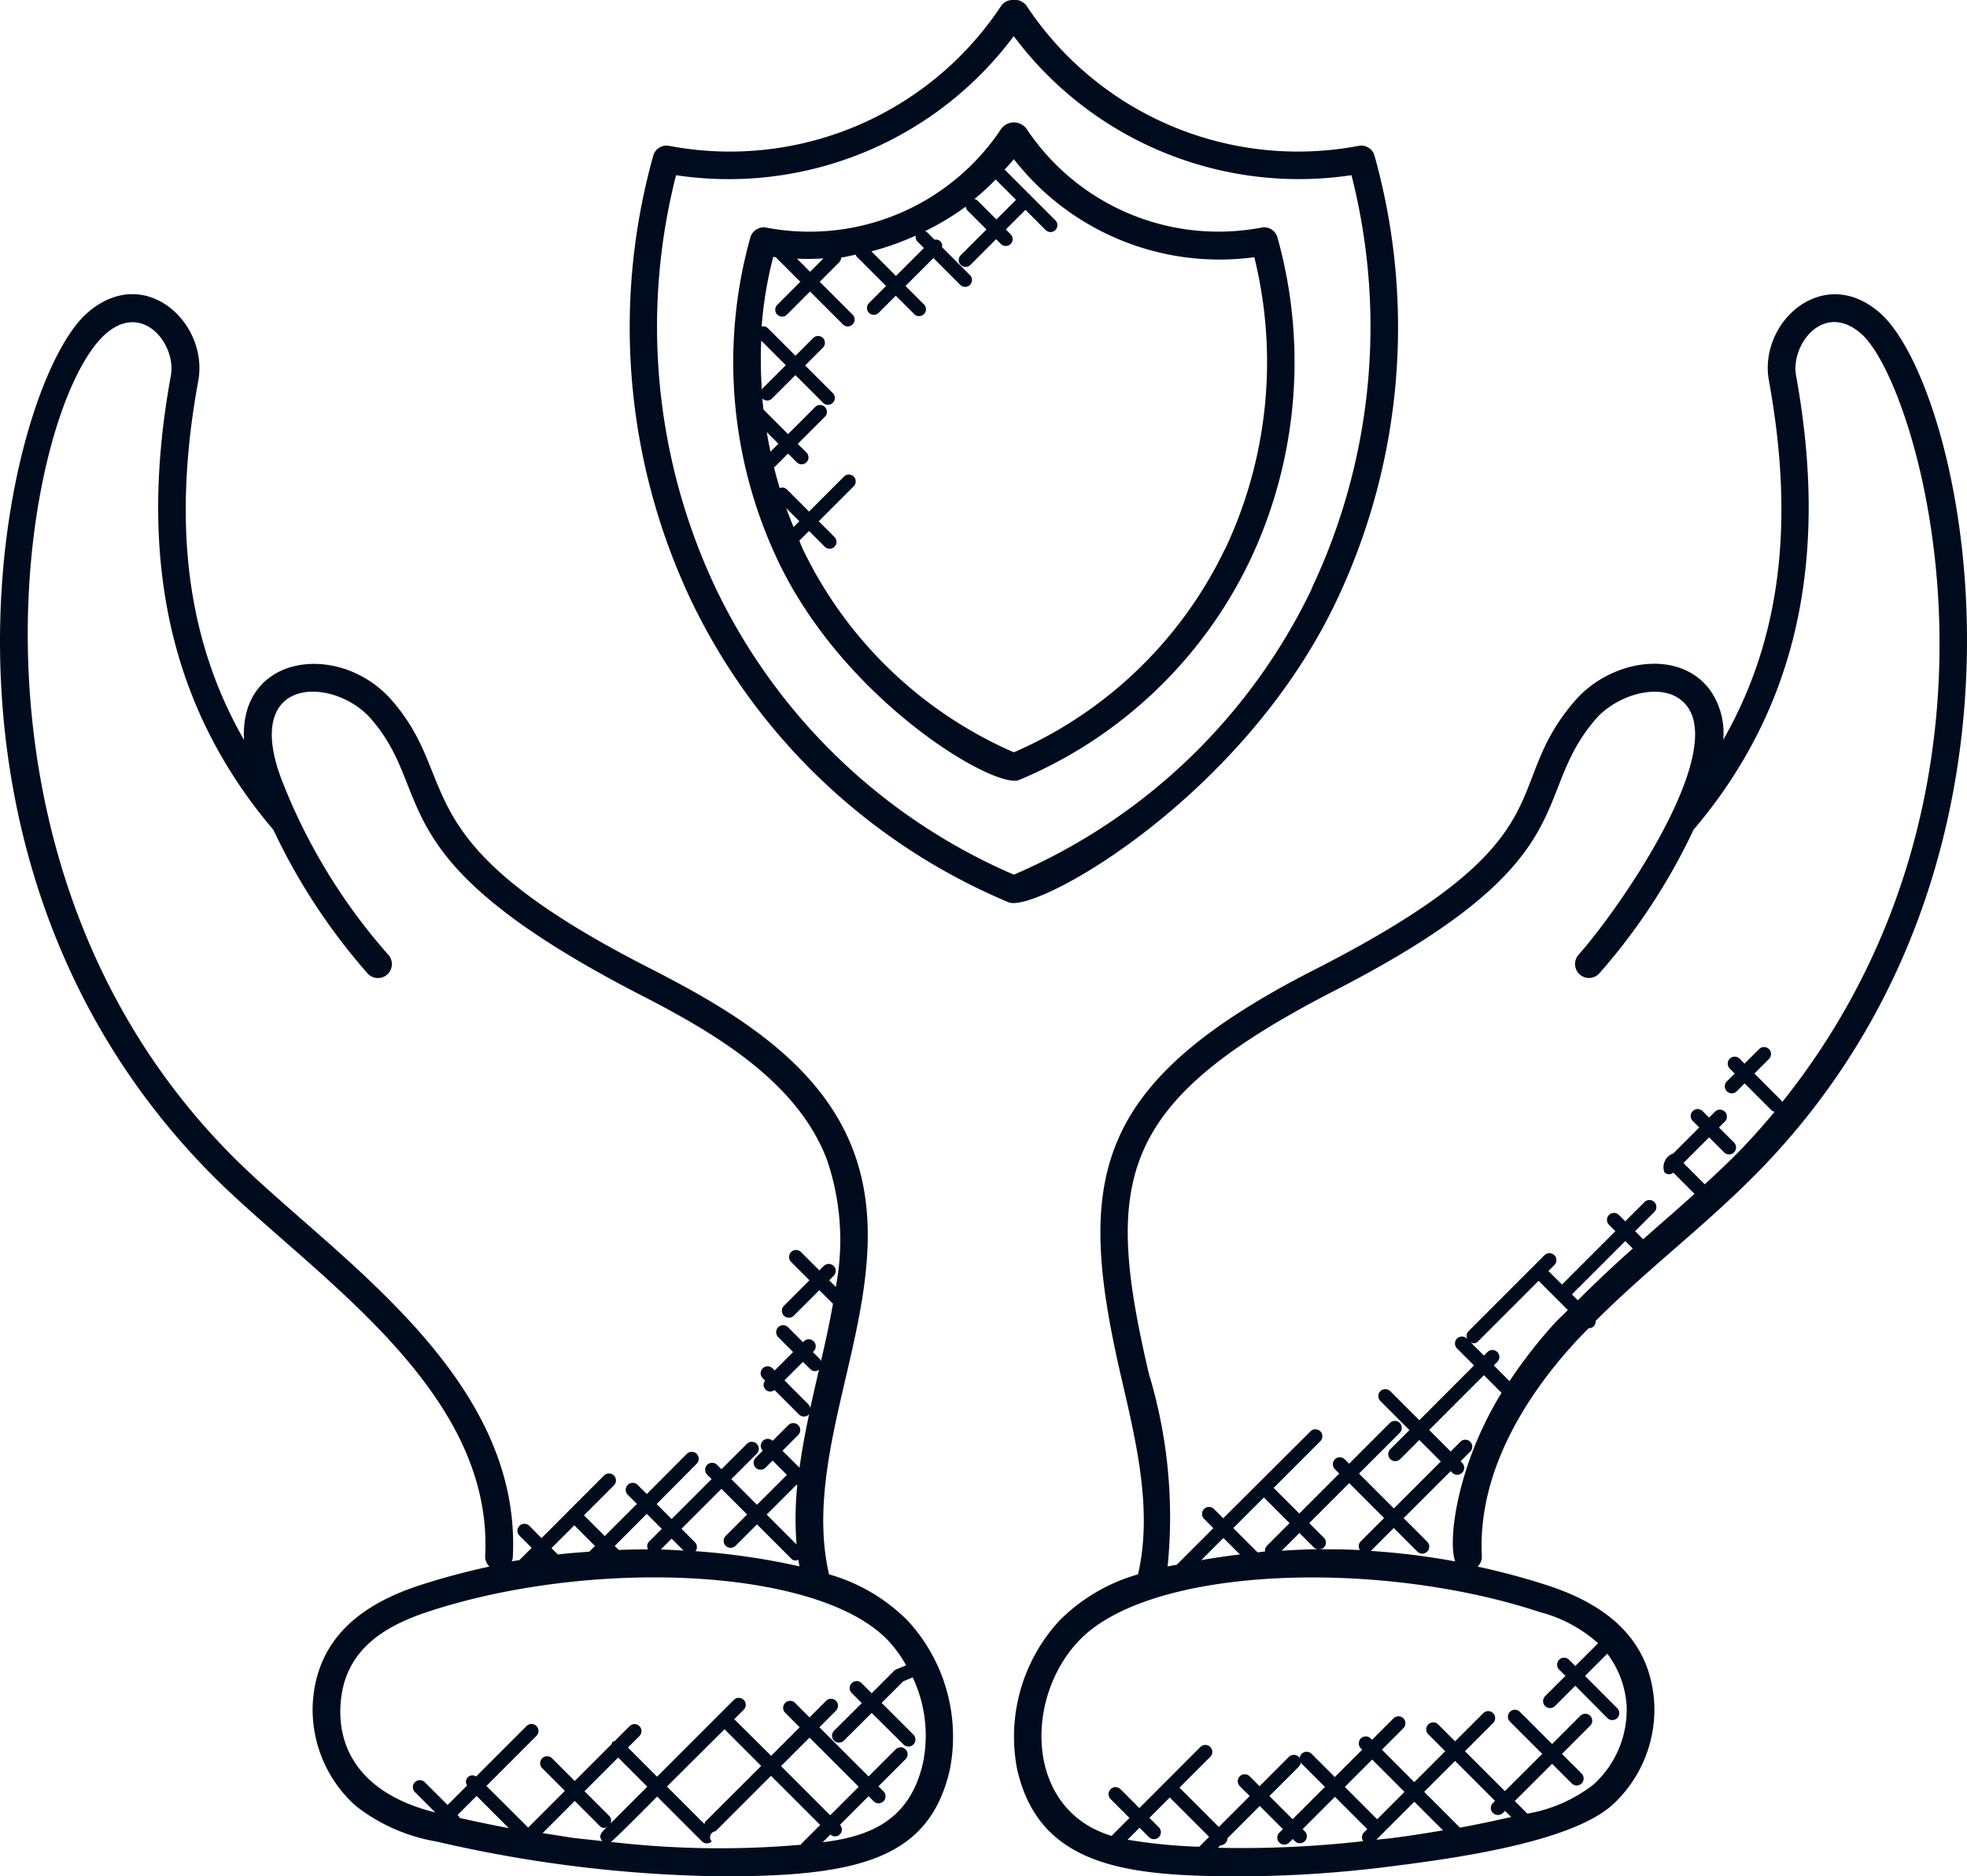
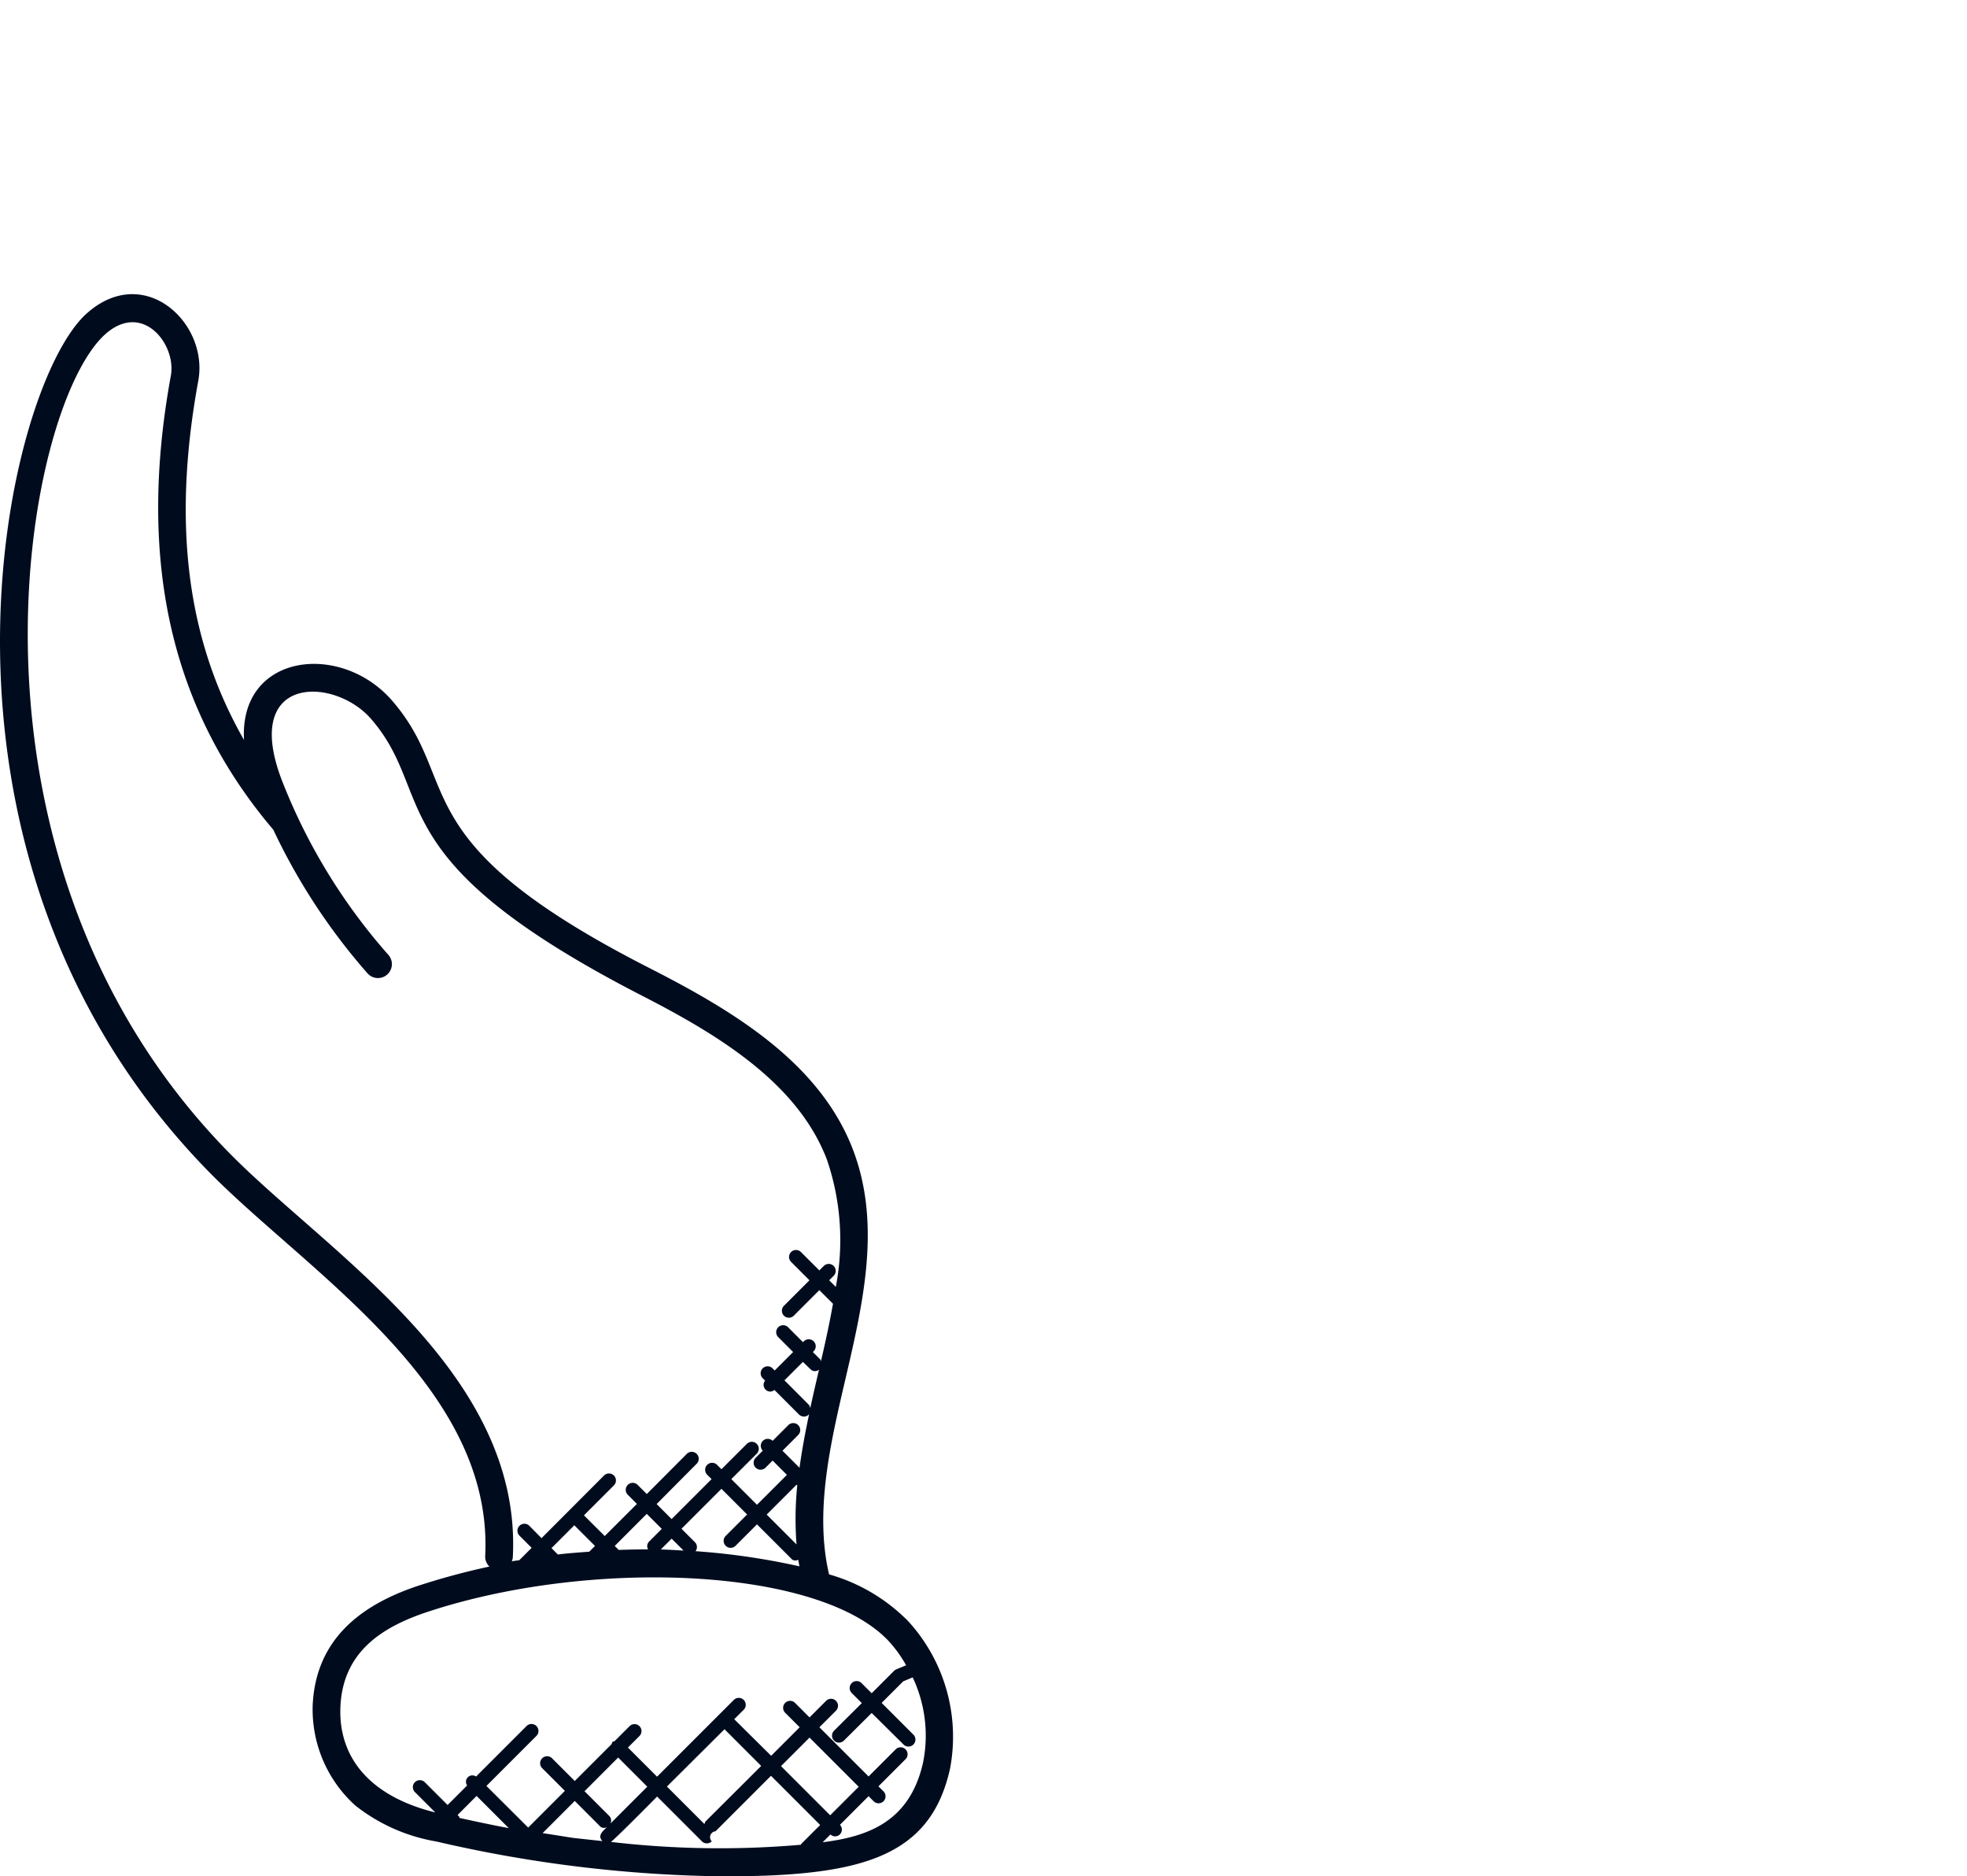
<svg xmlns="http://www.w3.org/2000/svg" width="63.998" height="61.038" viewBox="0 0 63.998 61.038">
  <g id="support" transform="translate(6084 69)">
    <g id="Group_8509" data-name="Group 8509" transform="translate(-97.822 23.933)">
-       <path id="Path_6228" data-name="Path 6228" d="M317.749,294.572a7.5,7.5,0,0,1-7.64-3.215.511.511,0,0,0-.823,0,7.492,7.492,0,0,1-7.64,3.215.454.454,0,0,0-.52.309,15.071,15.071,0,0,0,.894,10.524c2.174,4.585,7.071,7.459,7.849,7.135a14.548,14.548,0,0,0,7.507-7.135,15.071,15.071,0,0,0,.894-10.524.448.448,0,0,0-.52-.309Zm-8.643-1.565.661.661-.638.638-.625-.625a.212.212,0,0,0-.092-.038A8.086,8.086,0,0,0,309.105,293.006Zm-2.553,2.011.217.217-.909.909-.8-.8a8.755,8.755,0,0,0,1.443-.514.214.214,0,0,0,.053.19Zm-3.051.556-.435.435-.426-.427A8.192,8.192,0,0,0,303.5,295.573Zm-1.845,5.65.379.379-.258.258C301.733,301.648,301.692,301.436,301.657,301.223Zm-.159-1.377a14.212,14.212,0,0,1-.021-1.6l.8.8-.761.761c-.01.011-.008.026-.016.037Zm.791,3.848.429.428-.189.189C302.445,304.106,302.362,303.9,302.289,303.694Zm14.278,1.328a13.643,13.643,0,0,1-6.87,6.618,13.666,13.666,0,0,1-6.87-6.618c-.041-.087-.073-.178-.112-.266l.317-.317.524.524a.224.224,0,0,0,.316-.316l-.524-.524,1.138-1.138a.223.223,0,1,0-.316-.315l-1.138,1.138-.727-.727a.209.209,0,0,0-.227-.037c-.066-.222-.128-.444-.184-.667l.456-.456.294.294a.224.224,0,0,0,.316-.316l-.294-.294.871-.871a.224.224,0,1,0-.316-.316l-.871.871-.8-.8c-.014-.12-.027-.239-.037-.359a.222.222,0,0,0,.315,0l.762-.761.9.9a.223.223,0,0,0,.316-.315l-.9-.9.57-.57a.223.223,0,1,0-.315-.315l-.57.57-.9-.9a.211.211,0,0,0-.2-.05,12.688,12.688,0,0,1,.376-2.262c.028,0,.056,0,.082.006l.8.8-.761.762a.224.224,0,0,0,.316.316l.761-.762,1.07,1.07a.223.223,0,0,0,.316-.315l-1.07-1.071.632-.633a.224.224,0,0,0,.064-.156c.16-.021.316-.063.475-.094.01.017.007.038.022.053l.966.966-.557.557a.223.223,0,1,0,.315.316l.557-.557.589.588a.224.224,0,1,0,.316-.316l-.589-.588.909-.909.884.884a.224.224,0,0,0,.316-.316l-.921-.921a.2.2,0,0,0-.242-.242l-.254-.254c-.016-.016-.039-.014-.058-.024a8.6,8.6,0,0,0,1.327-.8.212.212,0,0,0,.049.119l.625.625-.83.83a.223.223,0,1,0,.315.315l.829-.83.157.157a.223.223,0,1,0,.315-.316l-.156-.157.638-.638.668.668a.224.224,0,0,0,.316-.316l-.819-.819s0-.007,0-.01-.007,0-.01,0l-.833-.833c.1-.114.206-.219.3-.339a8.484,8.484,0,0,0,7.824,3.19,14.231,14.231,0,0,1-.953,9.5Z" transform="translate(-6262.888 -380.1)" fill="#000b1e" />
-       <path id="Path_6229" data-name="Path 6229" d="M297.227,263.958a10.59,10.59,0,0,1-10.786-4.539.473.473,0,0,0-.472-.207.448.448,0,0,0-.377.207,10.586,10.586,0,0,1-10.786,4.539.449.449,0,0,0-.52.309,20.744,20.744,0,0,0,1.231,14.482,20.037,20.037,0,0,0,10.329,9.816c.894.372,7.639-3.409,10.67-9.816a20.741,20.741,0,0,0,1.231-14.482.446.446,0,0,0-.519-.309Zm-1.519,14.408a19.107,19.107,0,0,1-9.692,9.3,19.143,19.143,0,0,1-9.691-9.3,19.911,19.911,0,0,1-1.3-13.454,11.568,11.568,0,0,0,10.987-4.525A11.576,11.576,0,0,0,297,264.911a19.91,19.91,0,0,1-1.3,13.454Z" transform="translate(-6239.207 -352.145)" fill="#000b1e" />
-     </g>
-     <path id="Path_6230" data-name="Path 6230" d="M62.188,11.181c-1.846-1.653-3.982.275-3.634,2.183.849,4.649.375,8.431-1.487,11.686a2.423,2.423,0,0,0-.418-1.606c-1-1.381-3.247-1.006-4.407.335-2.527,2.922,0,4.44-8.543,8.783C36.441,36.285,36,39.427,37.5,45.867c.493,2.115,1,4.3.527,6.33a5.852,5.852,0,0,0-2.57,1.518,5.568,5.568,0,0,0-1.367,4.8c.724,3.26,3.7,3.506,7.378,3.506a39.647,39.647,0,0,0,4.929-.343c2.5-.312,5.764-.849,7.042-1.96a4.212,4.212,0,0,0,1.386-3.3c-.112-2.059-1.491-3.206-3.432-3.849a23.3,23.3,0,0,0-2.316-.625.447.447,0,0,0,.137-.343c-.145-2.845,1.568-5.35,3.032-6.951.143-.156.294-.307.442-.459,0,0,0,0,.007,0a.226.226,0,0,0,.16-.066.219.219,0,0,0,.061-.173c.81-.81,1.681-1.573,2.532-2.315.92-.8,1.871-1.633,2.745-2.524C68.277,28.837,64.919,13.635,62.188,11.181Zm-24.5,49.647.389-.389.305.305a.227.227,0,1,0,.321-.321l-.305-.305.663-.663,1.28,1.28-.323.323A17.342,17.342,0,0,1,37.684,60.828Zm2.94.263.081-.081h0a.225.225,0,0,0,.226-.226l1.052-1.053.754.754-.114.114a.227.227,0,1,0,.321.321l.114-.114.069.069a.227.227,0,1,0,.321-.321l-.069-.069,1.052-1.052,1.052,1.052-.114.114a.218.218,0,0,0-.018.277A34.718,34.718,0,0,1,40.624,61.091Zm5.179-.927-1.052-1.052.891-.891,1.052,1.052Zm.486.612c-.179.022-.338.034-.512.054l1.237-1.237.932.932C47.393,60.617,46.839,60.708,46.289,60.776Zm3.287-.817a.227.227,0,0,0,.321,0l.068-.068.2.2c-.554.124-1.109.244-1.667.345l-1.165-1.165,1.006-1.006,1.3,1.3-.068.068A.226.226,0,0,0,49.576,59.959Zm3.418-5.523-.743.742-.206-.206a.227.227,0,0,0-.321.321l.206.206-.663.663a.227.227,0,0,0,.321.321l.663-.663L53.3,56.873a.227.227,0,0,0,.321-.321L52.572,55.5l.724-.723a3.132,3.132,0,0,1,.628,1.687,3.281,3.281,0,0,1-1.076,2.569,4.844,4.844,0,0,1-2.154.948l-.409-.409L51.5,58.359l.637.637a.227.227,0,1,0,.321-.321l-.637-.637.92-.921a.227.227,0,0,0-.321-.321l-.92.921-1.052-1.052a.227.227,0,0,0-.321.321l1.052,1.052L49.964,59.25l-1.3-1.3.919-.919a.227.227,0,0,0-.321-.321l-.919.919-.549-.549a.227.227,0,1,0-.321.321l.549.549-1.006,1.006L45.963,57.9l.7-.7a.227.227,0,0,0-.321-.321l-.7.7-.046-.046a.227.227,0,0,0-.321.321l.046.046-.891.891-.755-.755a.227.227,0,1,0-.321.321l.755.754-1.052,1.052-.754-.754.952-.952a.227.227,0,1,0-.321-.321l-.952.952-.32-.32a.227.227,0,1,0-.321.321l.32.32-1.005,1.006-1.28-1.28,1-1a.227.227,0,1,0-.321-.321L38.071,59.8l-.617-.617a.227.227,0,0,0-.321.321l.617.617-.583.583c-2.813-.843-2.854-4.48-1.053-6.358,2.333-2.436,9.788-2.645,15-.918A4.529,4.529,0,0,1,52.994,54.436ZM42.123,49.695l.835.835-.741.741a.217.217,0,0,0-.057.182c-.081.007-.162.02-.243.028l-.79-.79Zm3.125,1.711c-.437-.022-.874-.026-1.311-.024a.216.216,0,0,0,.137-.057.228.228,0,0,0,0-.321l-.475-.475,1.3-1.3,1.135,1.135-.764.764A.22.22,0,0,0,45.248,51.406Zm-1.494-.081a.223.223,0,0,0,.135.056c-.4,0-.791.023-1.186.046l.576-.576Zm-2.411.224c-.42.05-.839.11-1.257.184l.72-.72Zm7,.226a23.281,23.281,0,0,0-2.742-.34l.747-.747.77.77a.227.227,0,0,0,.321-.321l-.77-.77L48.2,48.839l.05.05a.227.227,0,1,0,.321-.321l-.05-.05.3-.3A.227.227,0,1,0,48.5,47.9l-.3.3-.7-.7,1.782-1.782.573.573C48.4,48.655,48.1,51.114,48.347,51.775Zm1.768-5.866-.508-.509.117-.117a.227.227,0,0,0-.321-.321l-.117.117-.439-.438a.184.184,0,0,0,.252-.028l1.966-1.966.952.952c-.143.147-.3.282-.436.434A16.047,16.047,0,0,0,50.115,45.909Zm2.224-2.629-.19-.19,1.736-1.736.244.244Q53.213,42.407,52.339,43.28Zm6.649-6.449c-.009-.013-.006-.031-.018-.043l-.884-.884.476-.476a.227.227,0,0,0-.321-.321l-.476.476L57.6,35.42a.227.227,0,0,0-.321.321l.163.163-.255.255a.227.227,0,1,0,.321.321l.255-.256.884.884a.213.213,0,0,0,.093.039c-.379.457-.775.9-1.192,1.327-.347.354-.714.695-1.082,1.034l-.693-.693.835-.835.487.487a.227.227,0,1,0,.321-.321l-.487-.487.194-.194a.227.227,0,0,0-.321-.321l-.194.194-.209-.209a.227.227,0,1,0-.321.321l.209.209-.844.844a.474.474,0,0,0-.29.611.206.206,0,0,0,.29.013l.691.691c-.426.384-.856.762-1.281,1.132-.129.113-.259.232-.389.346l-.263-.263.628-.628a.227.227,0,0,0-.321-.321l-.628.628-.209-.209a.227.227,0,0,0-.321.321l.209.209-1.736,1.736-.442-.442.194-.194a.227.227,0,0,0-.321-.321l-2.48,2.481a.214.214,0,0,0-.028.252l-.021-.021a.227.227,0,0,0-.321.321l.556.556L47.18,47.183l-.948-.948a.227.227,0,0,0-.321.321l.948.948-.625.625a.227.227,0,0,0,.321.321l.625-.625.7.7-1.528,1.528-1.135-1.135,1.328-1.328a.227.227,0,0,0-.321-.321l-1.328,1.328-.14-.14a.227.227,0,1,0-.321.321l.14.14-1.3,1.3-.835-.834,1.521-1.521a.227.227,0,0,0-.321-.321L40.8,50.372l-.3-.3a.227.227,0,1,0-.321.321l.3.3-1.189,1.189c-.269.057.035-.016-.3.06a16.071,16.071,0,0,0-.611-6.278c-1.47-6.308-1.044-8.8,5.987-12.427,8.414-4.305,6.34-6.3,8.553-8.863.727-.841,2.335-1.3,2.986-.4,1.177,1.627-2.15,6.488-3.545,8.068a.453.453,0,1,0,.68.6,19.9,19.9,0,0,0,3.063-4.67c3.34-3.931,4.43-8.764,3.334-14.774-.183-1.006.909-2.444,2.136-1.345C63.429,13.514,67.292,26.438,58.988,36.831Z" transform="translate(-6085.001 -69.981)" fill="#000c1e" />
+       </g>
    <path id="Path_6231" data-name="Path 6231" d="M16.787,51.6a.448.448,0,0,0,.137.343,23.3,23.3,0,0,0-2.316.625c-1.957.65-3.32,1.8-3.432,3.849a4.208,4.208,0,0,0,1.386,3.3,5.82,5.82,0,0,0,2.636,1.17,43.349,43.349,0,0,0,9.336,1.134c4.458,0,6.733-.6,7.378-3.506a5.57,5.57,0,0,0-1.367-4.8,5.861,5.861,0,0,0-2.57-1.518c-.473-2.029.034-4.215.527-6.33.58-2.486,1.18-5.057.25-7.489-1.1-2.868-3.958-4.551-6.707-5.949-8.046-4.12-5.972-5.979-8.282-8.65C12.1,21.849,8.785,22.225,8.94,25.052,7.077,21.8,6.6,18.015,7.453,13.365c.343-1.882-1.767-3.857-3.636-2.182-2.671,2.4-6.163,17.576,3.99,27.928C10.993,42.356,17.07,46.069,16.787,51.6Zm-.28,7.805,1.047,1.047c-.536-.1-1.069-.214-1.6-.331-.01-.016-.007-.036-.021-.05l-.045-.045Zm2.144,1.213,1.05-1.05.81.811a.178.178,0,0,0,.243.032c-.158.158-.317.287-.153.463C19.171,60.716,20.057,60.828,18.651,60.614Zm2.462-2.462.948.948-1.2,1.2a.213.213,0,0,0-.032-.243l-.81-.81Zm-.24,2.747c.112-.065,1.417-1.387,1.508-1.478l1.457,1.457a.227.227,0,0,0,.321,0,.193.193,0,0,1,.122-.327l1.805-1.805,1.6,1.6-.617.617c-.007.007,0,.018-.011.026A30.464,30.464,0,0,1,20.873,60.9Zm3.7-3.668,1.194,1.194L23.96,60.23a.216.216,0,0,0-.038.091L22.7,59.1Zm3.439,2.8-1.6-1.6.928-.928,1.6,1.6Zm2.468-4.88-.317.132a.234.234,0,0,0-.073.049l-.728.728-.331-.331a.227.227,0,0,0-.321.321l.331.331-.905.9a.227.227,0,0,0,.321.321l.905-.9L30.4,57.734a.227.227,0,0,0,.321-.321l-1.035-1.035.7-.7.31-.13a4.439,4.439,0,0,1,.339,2.764c-.433,1.951-1.825,2.419-3.268,2.6l.254-.254a.217.217,0,0,0,.309-.005.225.225,0,0,0,0-.309l.931-.931.163.163a.227.227,0,1,0,.321-.321l-.163-.163.884-.884a.227.227,0,0,0-.321-.321l-.884.884-1.6-1.6.541-.541a.227.227,0,0,0-.321-.321l-.541.541-.474-.474a.227.227,0,0,0-.321.321l.474.474-.928.928L24.89,56.909,25.2,56.6a.227.227,0,0,0-.321-.321l-2.5,2.5-.948-.948.373-.373a.227.227,0,1,0-.321-.321L21,57.62c-.023.011-.05.01-.07.029s-.018.046-.029.07l-1.2,1.2-.741-.741a.227.227,0,0,0-.321.321l.741.741-1.194,1.194L16.827,59.08l1.625-1.626a.227.227,0,1,0-.321-.321L16.49,58.774a.208.208,0,0,0-.29.29l-.636.636-.741-.74a.227.227,0,1,0-.321.321l.661.661c-2.26-.56-3.171-1.91-3.084-3.48.094-1.694,1.268-2.524,2.812-3.038,5.27-1.748,12.694-1.484,15,.918A4.108,4.108,0,0,1,30.478,55.148ZM19.687,50.6l.673.673-.186.186c-.341.026-.683.049-1.023.091l-.207-.207Zm2.428.535a.213.213,0,0,0-.029.249c-.318,0-.636.006-.954.018l-.13-.13,1.042-1.043.488.488Zm.738-.1.388.388c-.247-.014-.493-.03-.74-.036Zm.777.407a.22.22,0,0,0-.014-.286l-.442-.442,1.3-1.3.835.835-.695.695a.227.227,0,1,0,.321.321l.695-.695,1.112,1.112a.174.174,0,0,0,.23.037c.01.073.027.145.04.217A22.681,22.681,0,0,0,23.63,51.443Zm3.737-5.922a.2.2,0,0,0,.281.016c-.122.524-.215.935-.286,1.258a.214.214,0,0,0-.05-.12l-.788-.789.6-.6Zm-.426,3.78a10.745,10.745,0,0,0-.024,1.923l-.971-.971.973-.973ZM4.423,11.856c1.22-1.09,2.322.331,2.137,1.345-1.1,6.011-.006,10.842,3.334,14.773a19.928,19.928,0,0,0,3.064,4.671.453.453,0,1,0,.68-.6,18.961,18.961,0,0,1-3.435-5.6c-1.4-3.529,1.669-3.471,2.876-2.071,2.154,2.492.107,4.525,8.814,9,2.568,1.316,5.074,2.873,6.013,5.332a8.084,8.084,0,0,1,.289,4.139l-.215-.214.143-.144a.227.227,0,1,0-.321-.321l-.143.143-.6-.6a.227.227,0,0,0-.321.321l.6.6-.833.833a.227.227,0,0,0,.321.321l.833-.833.444.443c-.109.613-.244,1.236-.391,1.868-.01-.019-.008-.043-.025-.059l-.239-.239.025-.025a.227.227,0,1,0-.321-.321l-.025.025-.487-.487a.227.227,0,0,0-.321.321l.487.487-.6.6-.071-.071a.227.227,0,0,0-.321.321l.08.08a.219.219,0,0,0,.013.29.206.206,0,0,0,.29.013l.8.8a.227.227,0,0,0,.321,0c.009-.009.006-.022.013-.032-.126.586-.236,1.174-.317,1.764l-.554-.554.513-.514a.227.227,0,0,0-.321-.321l-.513.513,0,0a.227.227,0,0,0-.321.321l0,0-.233.233a.227.227,0,0,0,.321.321l.233-.233.465.465-.974.973-.835-.835.825-.824a.227.227,0,1,0-.321-.321l-.825.824-.141-.141a.227.227,0,1,0-.321.321l.141.141-1.3,1.3-.488-.488L23.666,48.6a.227.227,0,1,0-.321-.321l-1.3,1.305-.3-.3a.227.227,0,0,0-.321.321l.3.3L20.677,50.95,20,50.277l.973-.973a.227.227,0,1,0-.321-.321L18.62,51.019l-.394-.4a.227.227,0,1,0-.321.321l.394.394-.4.4c-.082.015-.164.023-.246.038a.426.426,0,0,0,.033-.133C18,45.6,11.623,41.716,8.448,38.475-.943,28.9,1.767,14.244,4.423,11.856Z" transform="translate(-6085.001 -69.981)" fill="#000c1e" />
  </g>
</svg>